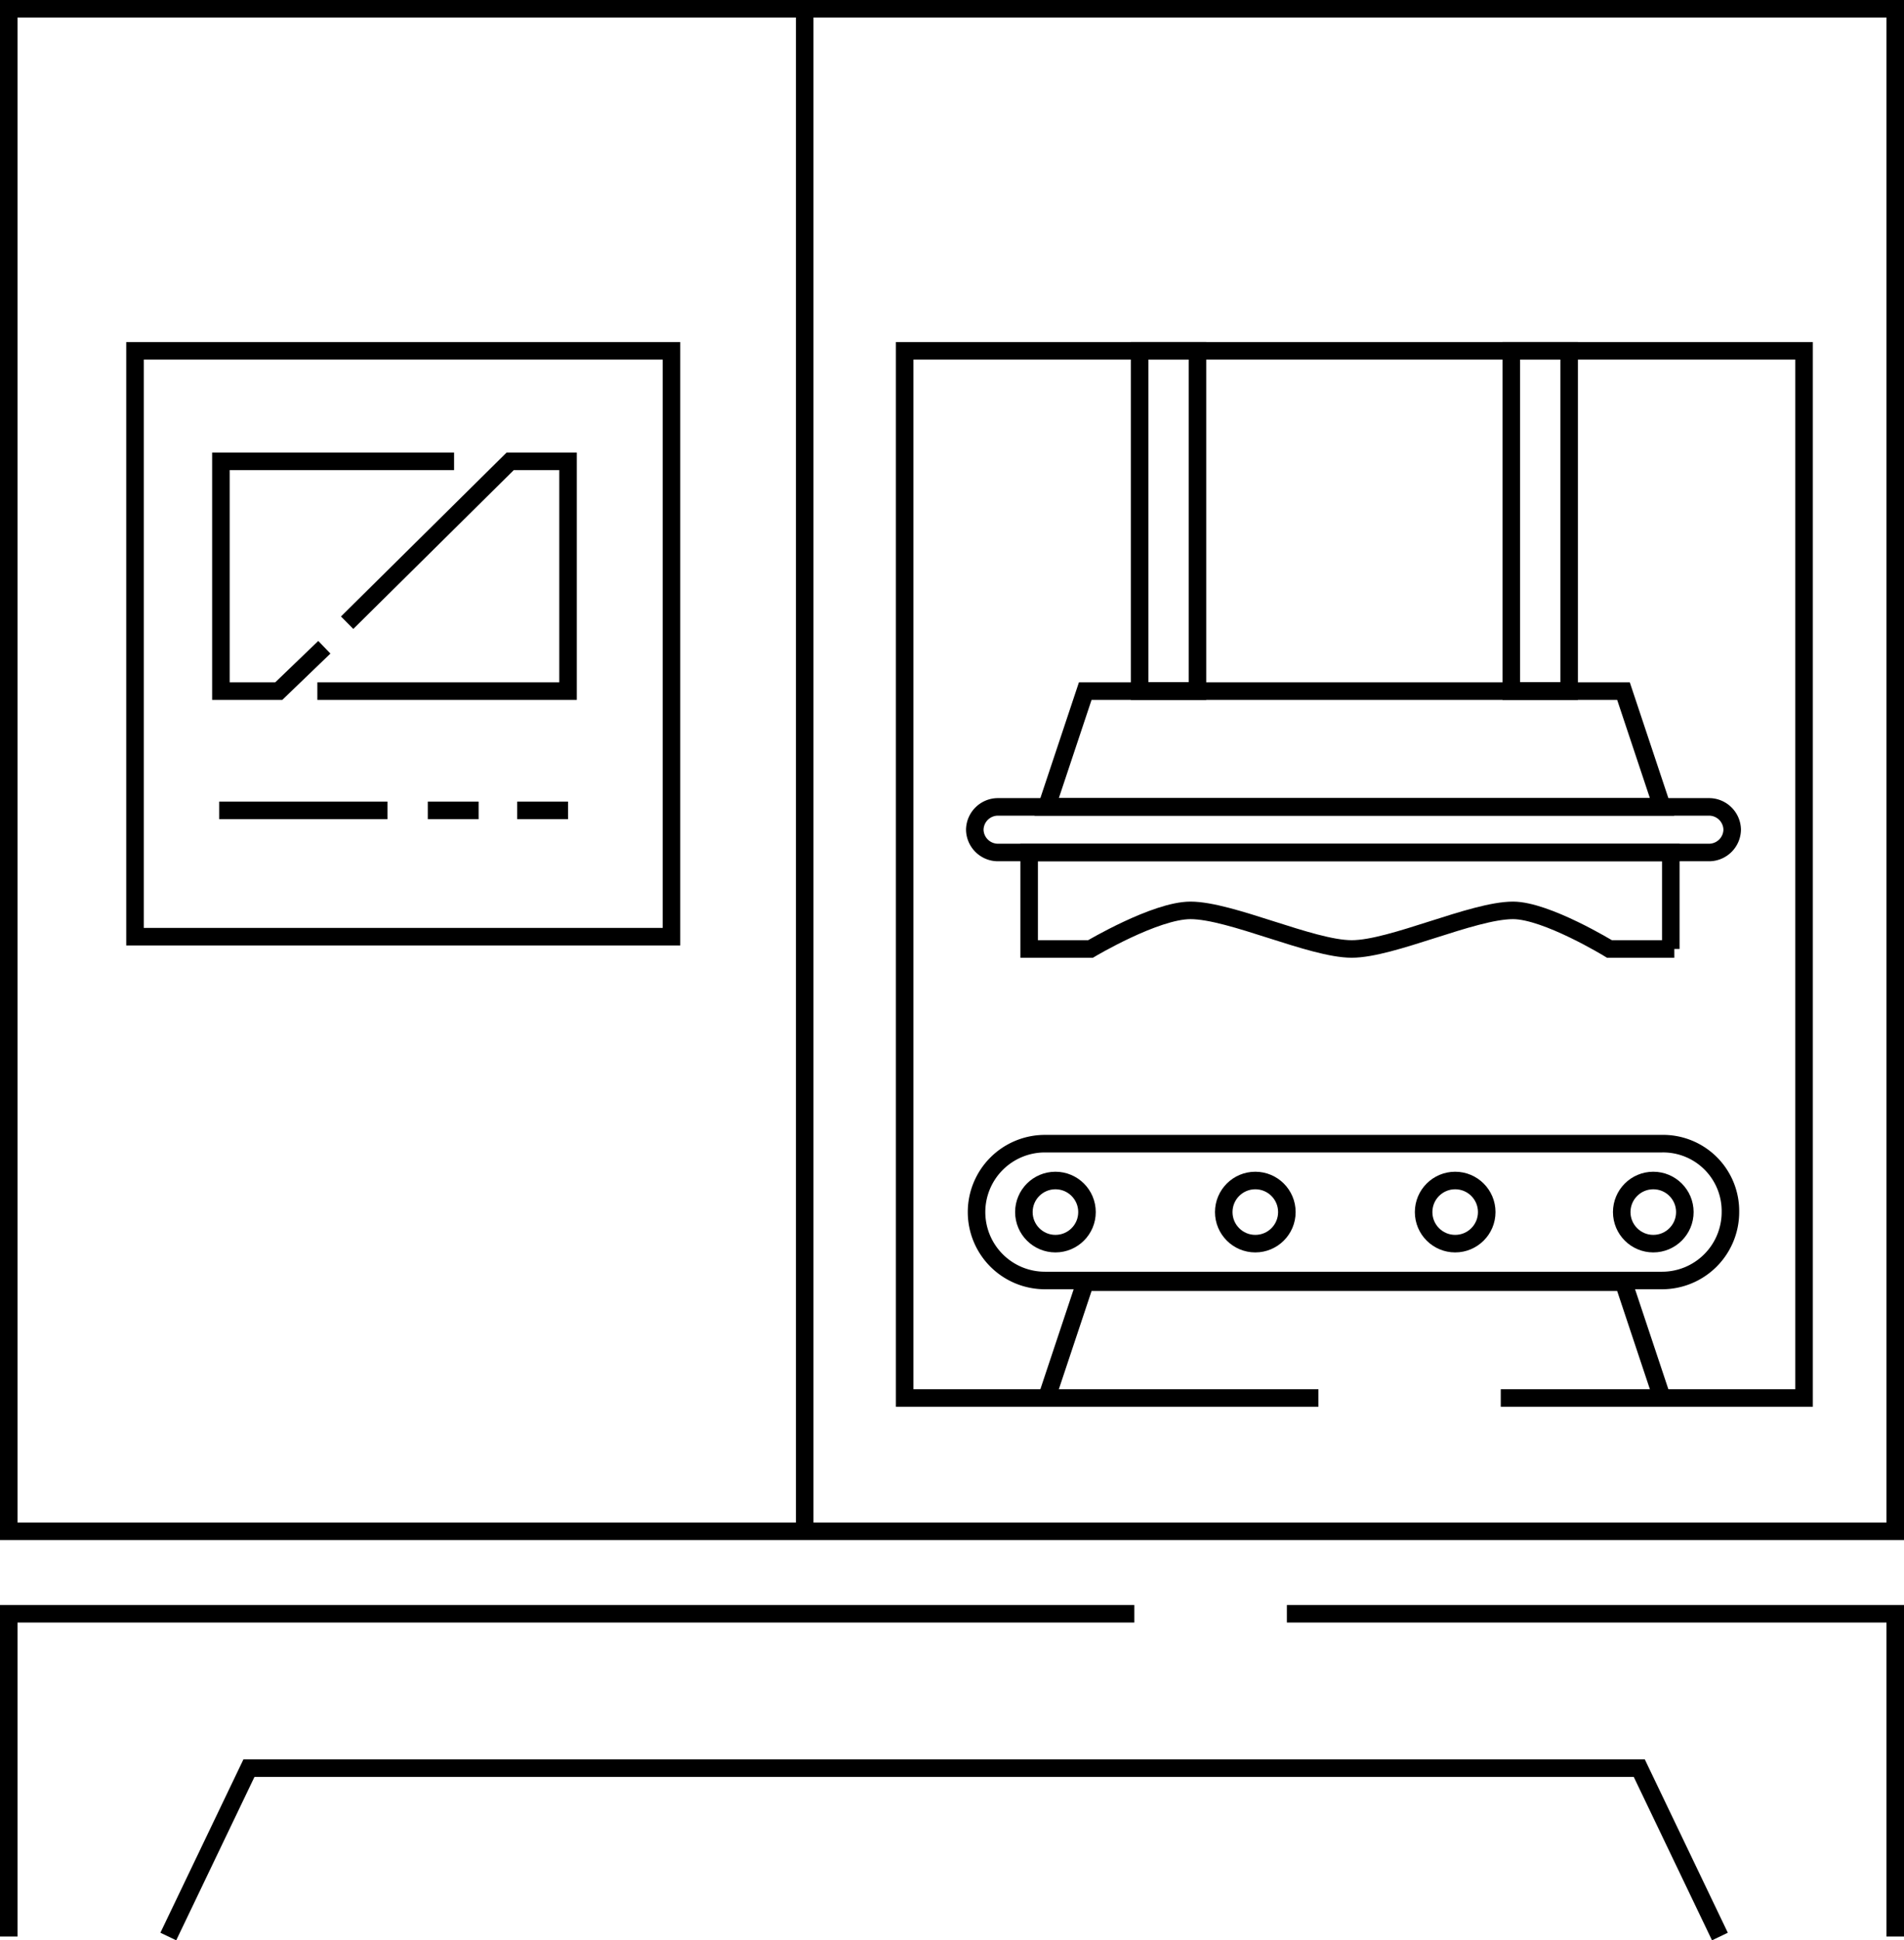
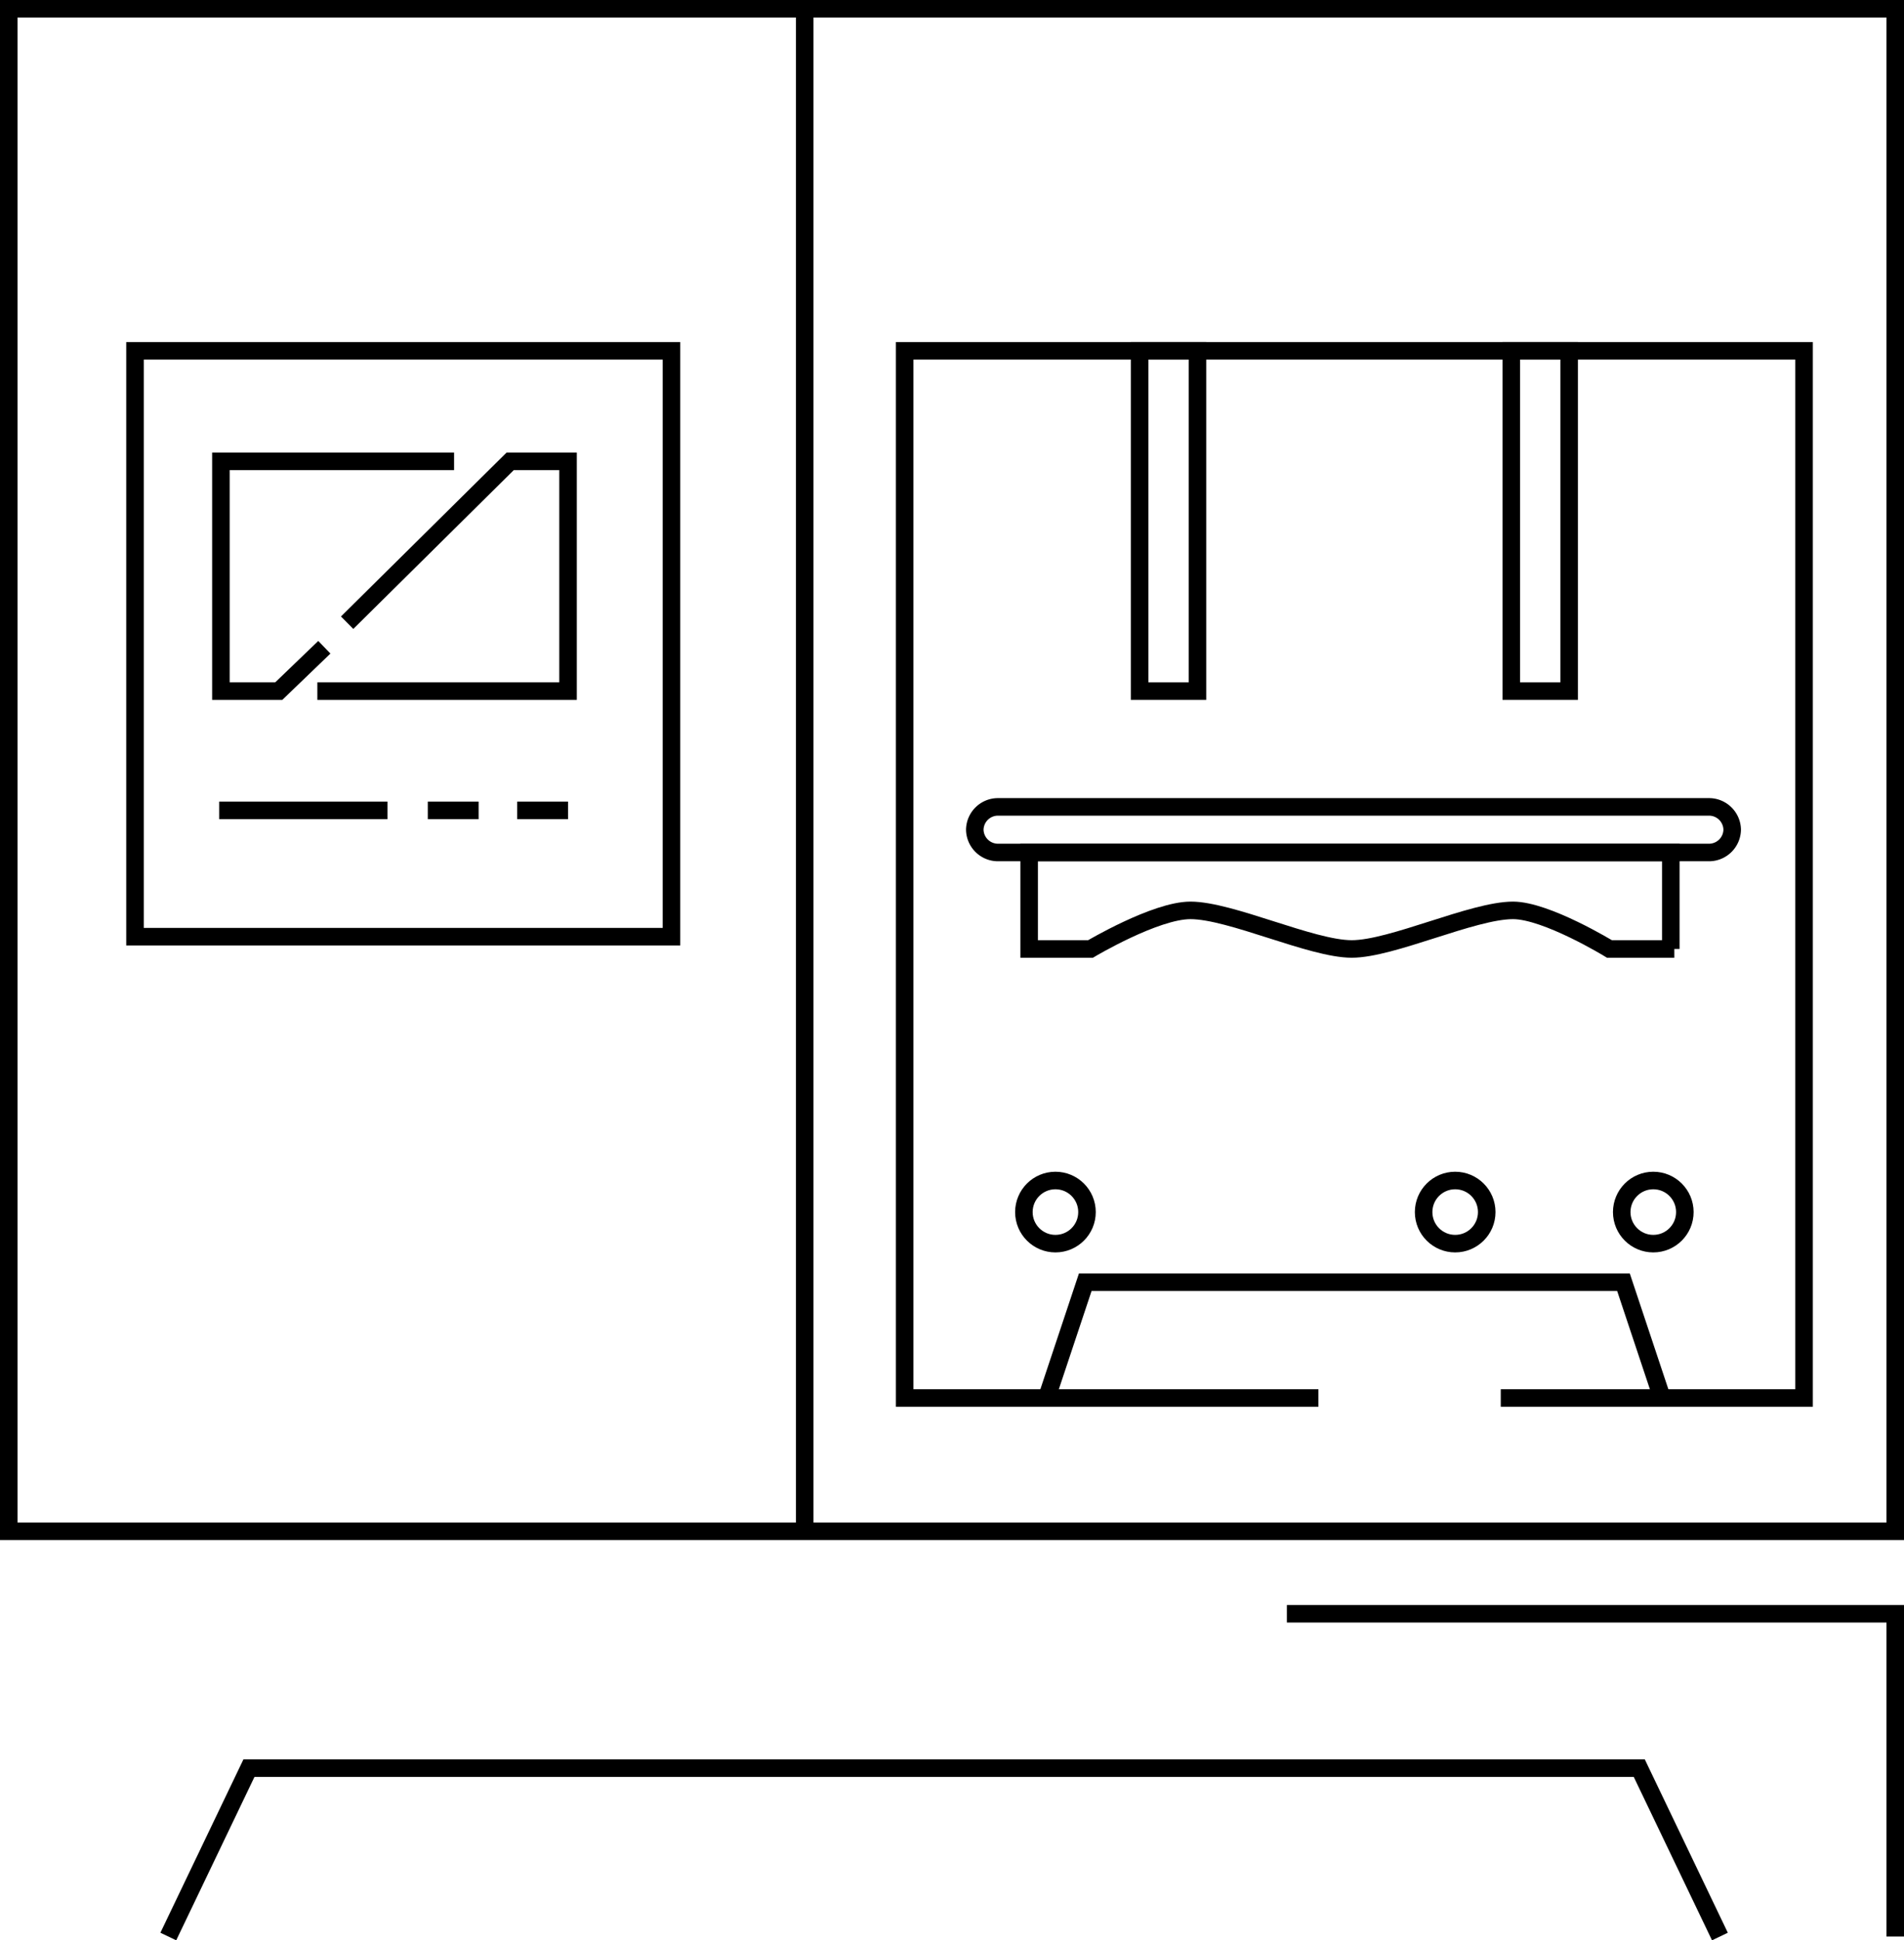
<svg xmlns="http://www.w3.org/2000/svg" width="108.6" height="110.616" viewBox="0 0 108.6 110.616">
  <g id="Gruppe_306" data-name="Gruppe 306" transform="translate(-642.7 -3983.6)">
    <g id="Gruppe_281" data-name="Gruppe 281" transform="translate(-4366.3 -1684.2)">
      <path id="Pfad_173" data-name="Pfad 173" d="M5082.4,5759.8h34.7v18.4" fill="none" stroke="#000" stroke-width="1" />
-       <path id="Pfad_174" data-name="Pfad 174" d="M5009.5,5778.2v-18.4h64.2" fill="none" stroke="#000" stroke-width="1" />
      <path id="Pfad_175" data-name="Pfad 175" d="M5107.1,5778.2l-4.6-9.6h-79.3l-4.6,9.6" fill="none" stroke="#000" stroke-width="1" />
    </g>
    <path id="Pfad_216" data-name="Pfad 216" d="M5041.4,5714h-2.9" transform="translate(-4366.3 -1684.2)" fill="none" stroke="#000" stroke-width="1" />
    <path id="Pfad_217" data-name="Pfad 217" d="M5036.3,5714h-2.9" transform="translate(-4366.3 -1684.2)" fill="none" stroke="#000" stroke-width="1" />
    <path id="Pfad_218" data-name="Pfad 218" d="M5031.1,5714h-9.6" transform="translate(-4366.3 -1684.2)" fill="none" stroke="#000" stroke-width="1" />
    <path id="Pfad_219" data-name="Pfad 219" d="M5054.9,5668.3V5755" transform="translate(-4366.3 -1684.2)" fill="none" stroke="#000" stroke-width="1" />
    <g id="Gruppe_289" data-name="Gruppe 289" transform="translate(-4366.3 -1684.2)">
      <path id="Pfad_220" data-name="Pfad 220" d="M5028.8,5703.3l9.3-9.2h3.3v13.1h-14.3" fill="none" stroke="#000" stroke-width="1" />
      <path id="Pfad_221" data-name="Pfad 221" d="M5027.5,5704.7l-2.6,2.5h-3.3v-13.1h13.3" fill="none" stroke="#000" stroke-width="1" />
    </g>
    <path id="Pfad_222" data-name="Pfad 222" d="M5040.1,5668.3h-30.6v86.8h107.6v-86.8Z" transform="translate(-4366.3 -1684.2)" fill="none" stroke="#000" stroke-width="1" />
    <path id="Pfad_223" data-name="Pfad 223" d="M5038.6,5687.8h8.7v33.4h-30.6v-33.4Z" transform="translate(-4366.3 -1684.2)" fill="none" stroke="#000" stroke-width="1" />
    <path id="Pfad_224" data-name="Pfad 224" d="M5084.2,5747.5h-23.6v-59.7h51.3v59.7h-17.3" transform="translate(-4366.3 -1684.2)" fill="none" stroke="#000" stroke-width="1" />
-     <path id="Pfad_225" data-name="Pfad 225" d="M5093.8,5713.8h10l-2.2-6.6h-30.7l-2.2,6.6Z" transform="translate(-4366.3 -1684.2)" fill="none" stroke="#000" stroke-width="1" />
    <path id="Pfad_226" data-name="Pfad 226" d="M5103.8,5747.5l-2.2-6.6h-30.7l-2.2,6.6" transform="translate(-4366.3 -1684.2)" fill="none" stroke="#000" stroke-width="1" />
    <g id="Gruppe_290" data-name="Gruppe 290" transform="translate(-4366.3 -1684.2)">
      <path id="Pfad_227" data-name="Pfad 227" d="M5076.3,5687.8h1v19.4H5074v-19.4Z" fill="none" stroke="#000" stroke-width="1" />
      <path id="Pfad_228" data-name="Pfad 228" d="M5097.6,5687.8h.9v19.4h-3.3v-19.4Z" fill="none" stroke="#000" stroke-width="1" />
    </g>
    <g id="Gruppe_291" data-name="Gruppe 291" transform="translate(-4366.3 -1684.2)">
      <circle id="Ellipse_3" data-name="Ellipse 3" cx="1.8" cy="1.8" r="1.8" transform="translate(5067.4 5735.1)" fill="none" stroke="#000" stroke-width="1" />
      <circle id="Ellipse_4" data-name="Ellipse 4" cx="1.8" cy="1.8" r="1.8" transform="translate(5101.5 5735.1)" fill="none" stroke="#000" stroke-width="1" />
      <circle id="Ellipse_5" data-name="Ellipse 5" cx="1.8" cy="1.8" r="1.8" transform="translate(5090.2 5735.1)" fill="none" stroke="#000" stroke-width="1" />
-       <circle id="Ellipse_6" data-name="Ellipse 6" cx="1.8" cy="1.8" r="1.8" transform="translate(5078.8 5735.1)" fill="none" stroke="#000" stroke-width="1" />
-       <path id="Pfad_229" data-name="Pfad 229" d="M5103.8,5733h-35.2a3.9,3.9,0,0,0-3.9,3.9h0a3.9,3.9,0,0,0,3.9,3.9h35.2a3.9,3.9,0,0,0,3.9-3.9h0A3.841,3.841,0,0,0,5103.8,5733Z" fill="none" stroke="#000" stroke-width="1" />
    </g>
    <g id="Gruppe_292" data-name="Gruppe 292" transform="translate(-4366.3 -1684.2)">
      <path id="Pfad_230" data-name="Pfad 230" d="M5106.5,5713.8h-40.6a1.323,1.323,0,0,0-1.3,1.3h0a1.323,1.323,0,0,0,1.3,1.3h40.6a1.323,1.323,0,0,0,1.3-1.3h0A1.323,1.323,0,0,0,5106.5,5713.8Z" fill="none" stroke="#000" stroke-width="1" />
    </g>
    <g id="Gruppe_293" data-name="Gruppe 293" transform="translate(-4366.3 -1684.2)">
      <path id="Pfad_231" data-name="Pfad 231" d="M5104.5,5721.9h-3.7s-3.6-2.2-5.5-2.2c-2.3,0-6.9,2.2-9.2,2.2s-6.9-2.2-9.2-2.2c-2,0-5.7,2.2-5.7,2.2h-3.5v-5.5h36.6v5.5Z" fill="none" stroke="#000" stroke-width="1" />
    </g>
  </g>
</svg>